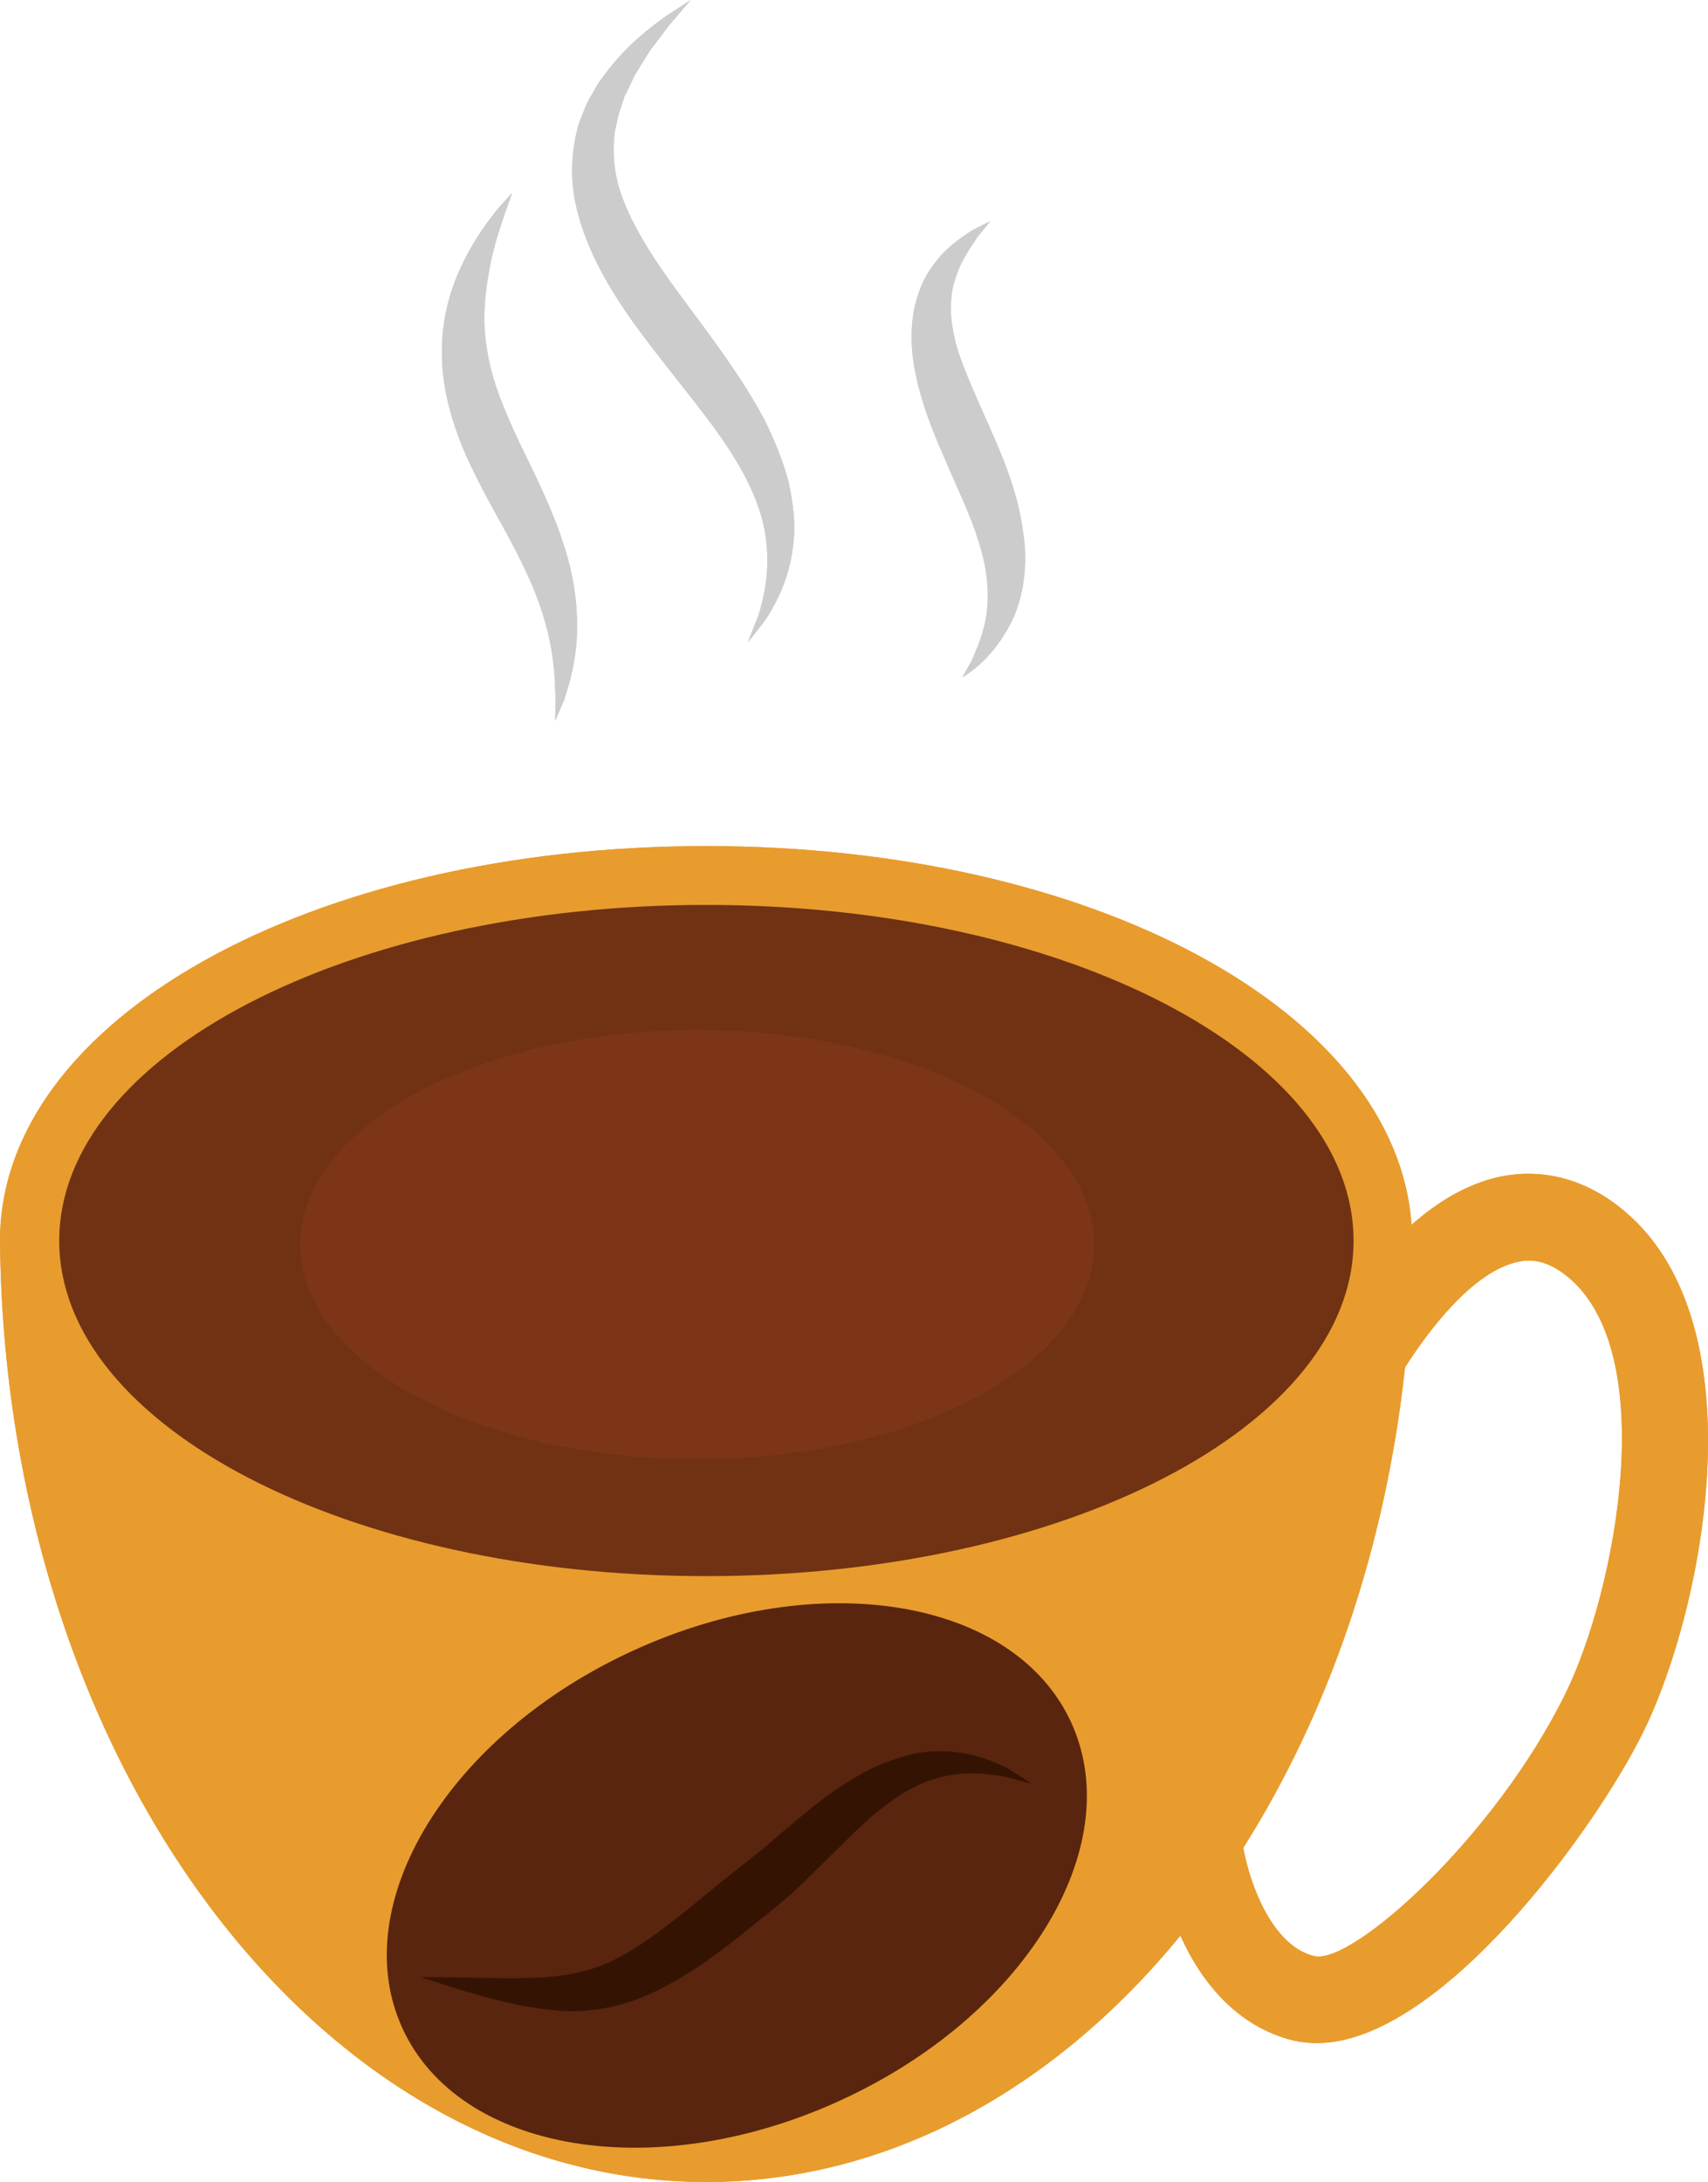
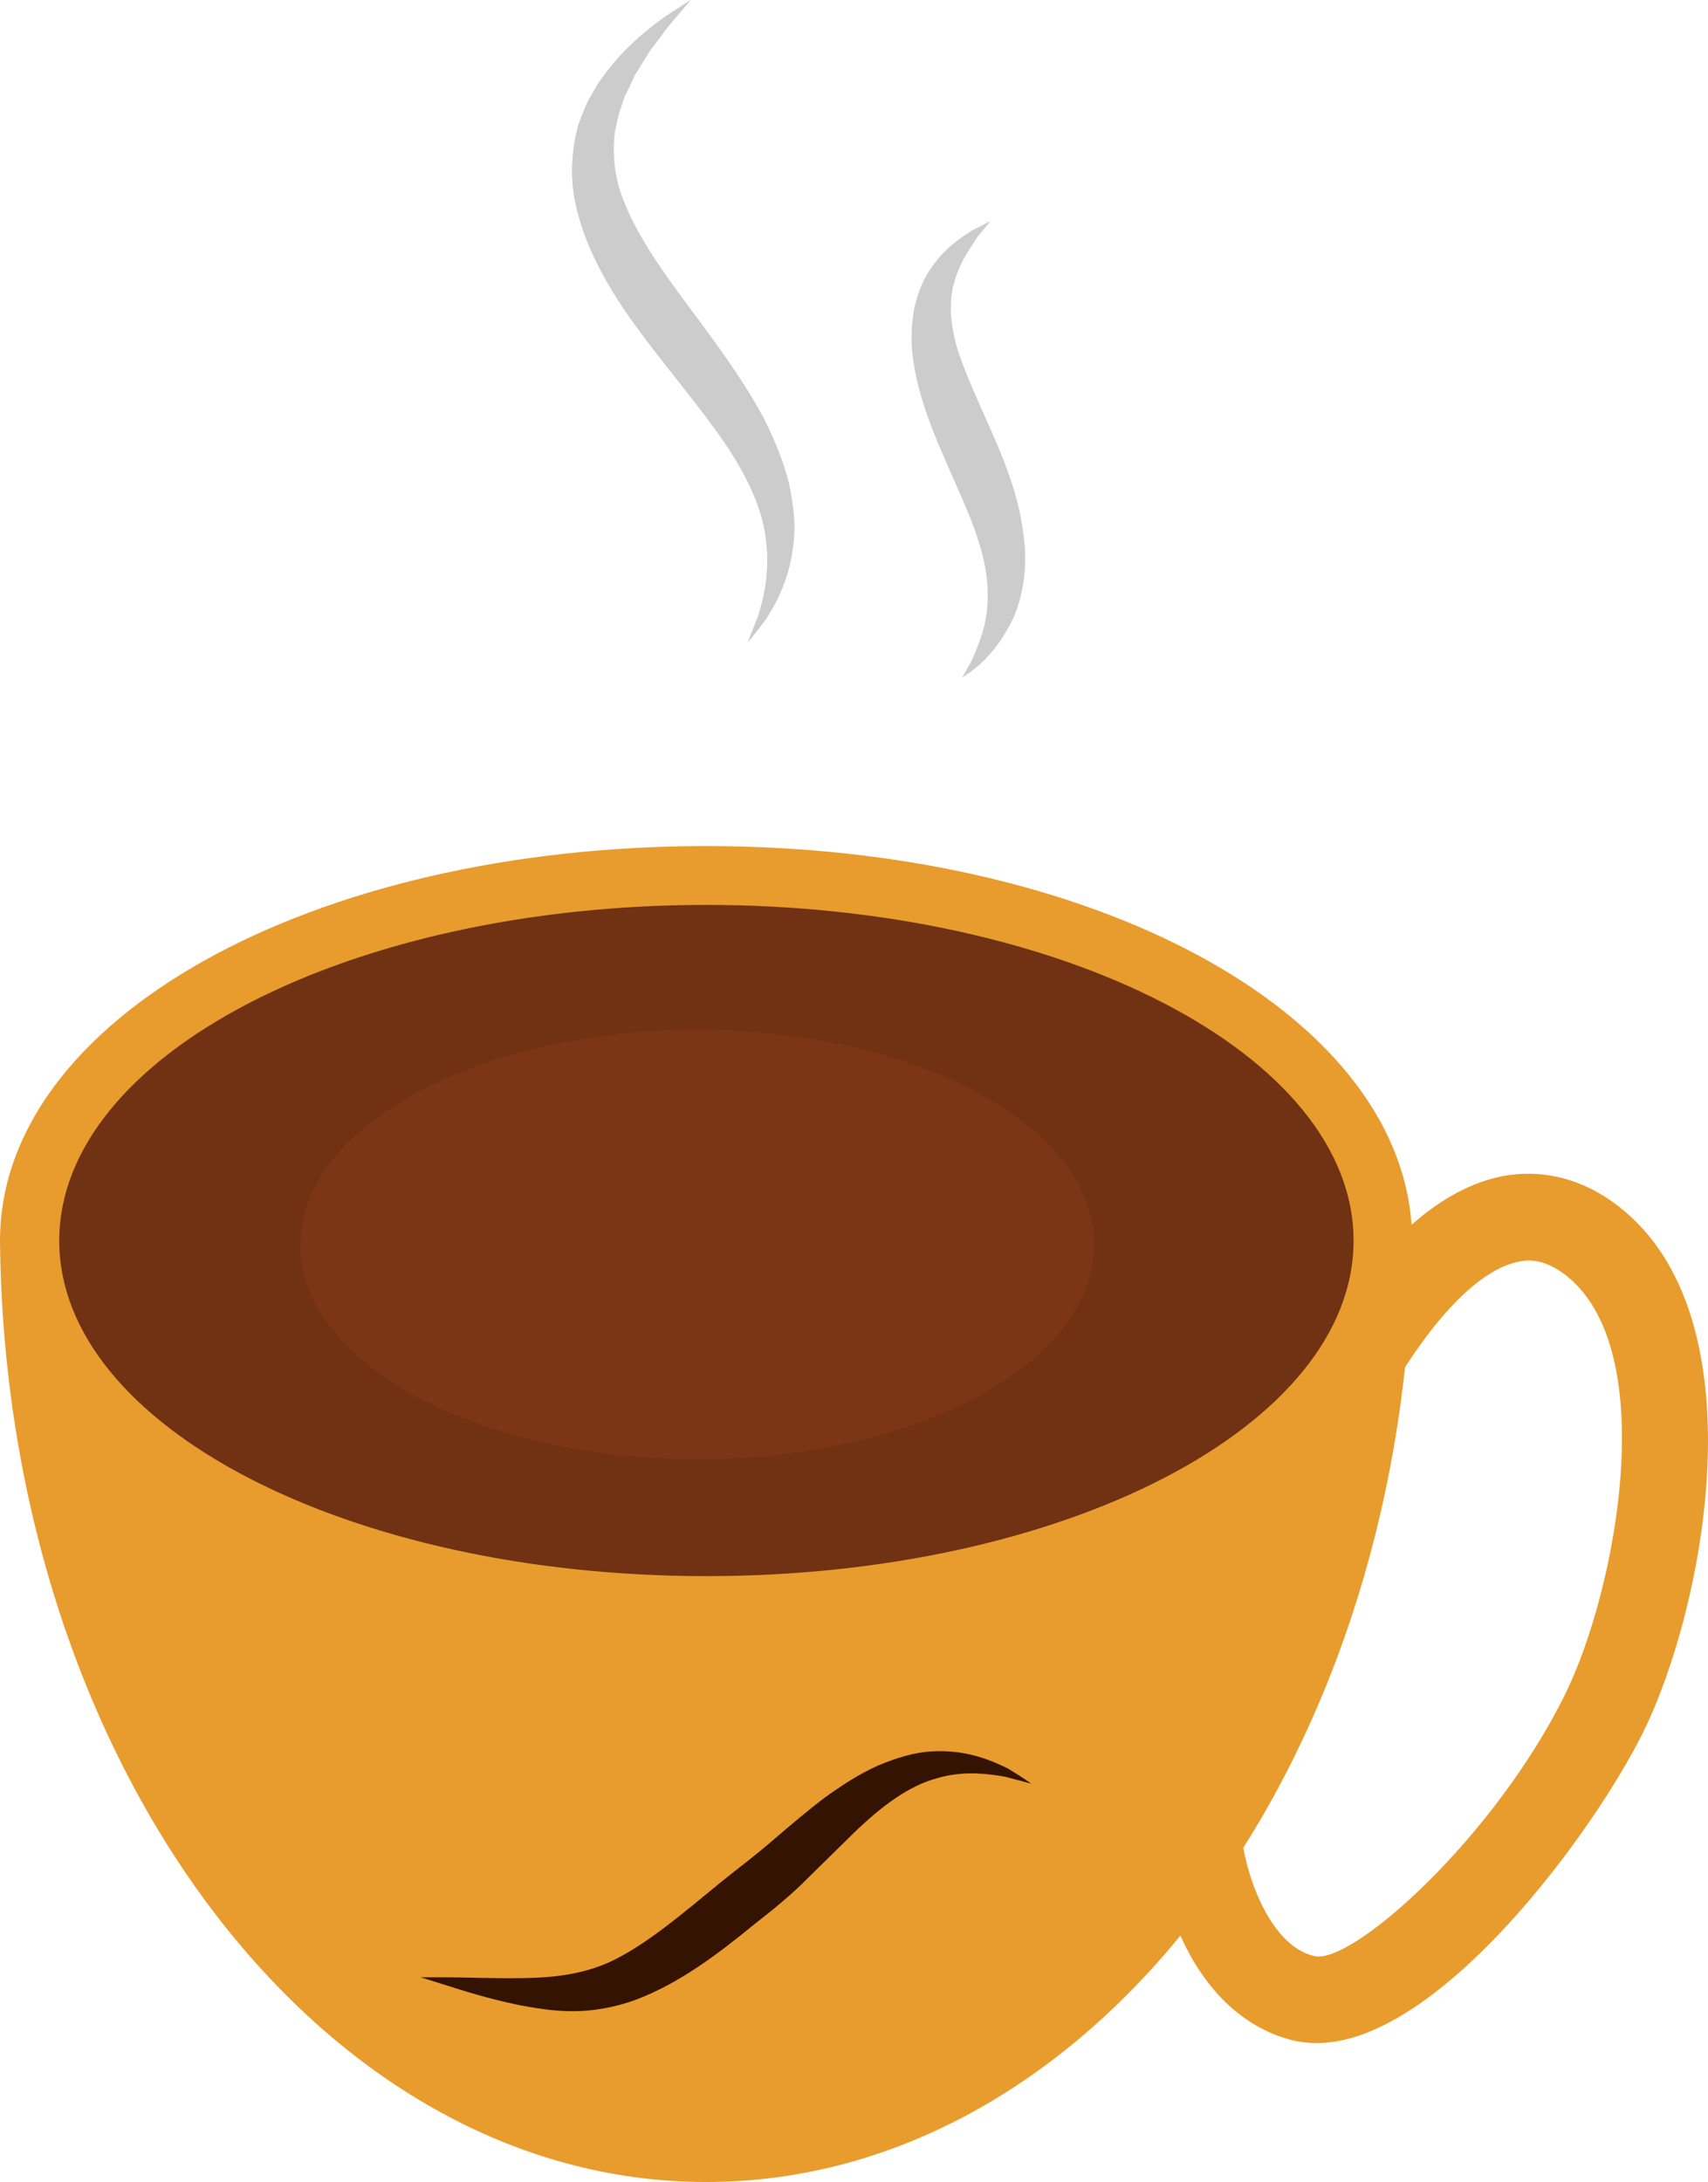
<svg xmlns="http://www.w3.org/2000/svg" id="svg40" viewBox="0 0 4181.769 5341" style="clip-rule:evenodd;fill-rule:evenodd;image-rendering:optimizeQuality;shape-rendering:geometricPrecision;text-rendering:geometricPrecision" version="1.1" height="53.41mm" width="41.818mm" xml:space="preserve">
  <defs id="defs4">
    <style id="style2" type="text/css">
   
    .fil8 {fill:#351302;fill-rule:nonzero}
    .fil4 {fill:#59180E;fill-rule:nonzero}
    .fil7 {fill:#59250E;fill-rule:nonzero}
    .fil5 {fill:#703213;fill-rule:nonzero}
    .fil6 {fill:#7C3516;fill-rule:nonzero}
    .fil0 {fill:#843523;fill-rule:nonzero}
    .fil1 {fill:#96442D;fill-rule:nonzero}
    .fil3 {fill:#CCCCCC;fill-rule:nonzero}
    .fil2 {fill:#E89C2D;fill-rule:nonzero}
   
  </style>
  </defs>
  <g transform="translate(-8447,-11902)" id="Vrstva_x0020_1">
    <polygon style="fill:#843523;fill-rule:nonzero" id="polygon7" points="8646,14601 8892,14370 9899,14038 10861,14136 11654,14510 11818,15053 11536,15608 10108,15886 9090,15886 8500,14962 " class="fil0" />
    <path style="fill:#96442d;fill-rule:nonzero" id="path9" d="m 11126,14949 c 0,290 -435,525 -972,525 -537,0 -972,-235 -972,-525 0,-291 435,-526 972,-526 537,0 972,235 972,526 z" class="fil1" />
-     <path style="fill:#e89c2d;fill-rule:nonzero" id="path11" d="m 12280,16047 c -172,351 -522,665 -615,643 -100,-23 -157,-170 -174,-265 207,-327 348,-731 396,-1176 58,-91 166,-234 275,-258 25,-6 65,-9 118,32 236,183 124,772 0,1024 z m -2104,-287 c -875,0 -1584,-367 -1584,-821 0,-454 709,-822 1584,-822 876,0 1585,368 1585,822 0,454 -709,821 -1585,821 z m 2234,-905 c -90,-70 -192,-94 -294,-72 -80,18 -152,63 -213,117 -37,-523 -781,-927 -1727,-927 -969,0 -1729,424 -1729,966 12,1275 781,2304 1729,2304 447,0 854,-228 1161,-603 52,116 141,224 278,257 19,4 37,6 56,6 302,0 683,-524 800,-763 149,-303 289,-1014 -61,-1285 z" class="fil2" />
-     <path style="fill:#cccccc;fill-rule:nonzero" id="path13" d="m 9701,12374 c 0,0 -6,18 -18,51 -11,33 -28,80 -38,138 -11,58 -18,127 -5,198 11,72 42,147 81,229 40,82 81,165 107,248 27,82 35,163 31,228 -4,66 -20,116 -31,150 -14,33 -22,51 -22,51 0,0 1,-20 1,-55 -1,-34 -2,-84 -14,-141 -12,-58 -34,-123 -69,-192 -33,-70 -80,-144 -122,-232 -42,-87 -73,-185 -73,-277 -2,-91 24,-170 53,-228 29,-59 61,-100 83,-128 23,-26 36,-40 36,-40 z" class="fil3" />
+     <path style="fill:#cccccc;fill-rule:nonzero" id="path13" d="m 9701,12374 z" class="fil3" />
    <path style="fill:#cccccc;fill-rule:nonzero" id="path15" d="m 10138,11902 c 0,0 -16,19 -46,54 -15,17 -30,40 -50,65 -9,12 -17,28 -27,42 -4,8 -9,15 -14,23 -4,9 -8,17 -12,26 -4,8 -8,17 -13,26 -3,9 -6,19 -9,28 -8,19 -10,40 -15,60 -5,42 -3,85 9,130 26,90 87,182 159,279 73,98 146,195 199,295 25,51 46,102 59,153 11,51 17,100 12,144 -8,89 -43,152 -68,191 -28,37 -44,56 -44,56 0,0 9,-23 26,-66 13,-42 28,-106 19,-180 -7,-75 -44,-157 -101,-241 -57,-84 -133,-172 -208,-273 -75,-101 -142,-214 -162,-336 -9,-61 -3,-121 12,-173 10,-25 18,-50 31,-70 6,-11 12,-21 18,-31 7,-9 13,-18 20,-27 53,-69 108,-109 145,-136 39,-25 60,-39 60,-39 z" class="fil3" />
-     <path style="fill:#cccccc;fill-rule:nonzero" id="path17" d="m 10872,12443 c 0,0 -11,14 -31,38 -17,26 -44,62 -57,110 -8,23 -9,50 -9,77 2,28 7,57 16,88 20,63 53,132 87,210 34,77 64,158 74,239 13,80 0,158 -26,214 -55,112 -127,140 -124,143 0,0 9,-16 24,-43 12,-28 31,-69 37,-119 6,-51 1,-108 -20,-172 -19,-64 -53,-132 -86,-210 -34,-77 -64,-158 -75,-240 -5,-41 -4,-81 3,-119 8,-37 21,-71 39,-97 35,-53 77,-79 103,-96 29,-15 45,-23 45,-23 z" class="fil3" />
-     <path style="fill:#843523;fill-rule:nonzero" id="path19" d="m 10475,17015 c -417,190 -859,116 -987,-165 -128,-281 106,-663 523,-853 417,-190 859,-116 987,164 128,281 -106,663 -523,854 z" class="fil0" />
    <path style="fill:#59180e;fill-rule:nonzero" id="path21" d="m 9529,16735 c 0,0 22,0 62,0 40,0 98,2 167,0 69,-1 145,-9 216,-47 72,-39 146,-103 230,-171 42,-34 80,-63 118,-96 38,-32 76,-64 115,-93 40,-28 80,-54 122,-73 42,-18 84,-30 124,-31 79,-5 137,22 172,40 35,22 52,35 52,35 0,0 -21,-5 -59,-15 -38,-7 -94,-14 -154,5 -61,17 -121,63 -185,125 -32,32 -66,66 -102,101 -36,36 -80,72 -121,105 -82,67 -169,133 -267,170 -50,18 -101,26 -146,25 -46,1 -86,-7 -122,-14 -71,-15 -125,-34 -163,-46 -38,-12 -59,-20 -59,-20 z" class="fil4" />
    <polygon style="fill:#703213;fill-rule:nonzero" id="polygon23" points="8646,14601 8892,14370 9899,14038 10861,14136 11654,14510 11818,15053 11536,15608 10108,15886 9090,15886 8500,14962 " class="fil5" />
    <path style="fill:#7c3516;fill-rule:nonzero" id="path25" d="m 11126,14949 c 0,290 -435,525 -972,525 -537,0 -972,-235 -972,-525 0,-291 435,-526 972,-526 537,0 972,235 972,526 z" class="fil6" />
    <path style="fill:#e89c2d;fill-rule:nonzero" id="path27" d="m 12280,16047 c -172,351 -522,665 -615,643 -100,-23 -157,-170 -174,-265 207,-327 348,-731 396,-1176 58,-91 166,-234 275,-258 25,-6 65,-9 118,32 236,183 124,772 0,1024 z m -2104,-287 c -875,0 -1584,-367 -1584,-821 0,-454 709,-822 1584,-822 876,0 1585,368 1585,822 0,454 -709,821 -1585,821 z m 2234,-905 c -90,-70 -192,-94 -294,-72 -80,18 -152,63 -213,117 -37,-523 -781,-927 -1727,-927 -969,0 -1729,424 -1729,966 12,1275 781,2304 1729,2304 447,0 854,-228 1161,-603 52,116 141,224 278,257 19,4 37,6 56,6 302,0 683,-524 800,-763 149,-303 289,-1014 -61,-1285 z" class="fil2" />
-     <path style="fill:#cccccc;fill-rule:nonzero" id="path29" d="m 9701,12374 c 0,0 -6,18 -18,51 -11,33 -28,80 -38,138 -11,58 -18,127 -5,198 11,72 42,147 81,229 40,82 81,165 107,248 27,82 35,163 31,228 -4,66 -20,116 -31,150 -14,33 -22,51 -22,51 0,0 1,-20 1,-55 -1,-34 -2,-84 -14,-141 -12,-58 -34,-123 -69,-192 -33,-70 -80,-144 -122,-232 -42,-87 -73,-185 -73,-277 -2,-91 24,-170 53,-228 29,-59 61,-100 83,-128 23,-26 36,-40 36,-40 z" class="fil3" />
    <path style="fill:#cccccc;fill-rule:nonzero" id="path31" d="m 10138,11902 c 0,0 -16,19 -46,54 -15,17 -30,40 -50,65 -9,12 -17,28 -27,42 -4,8 -9,15 -14,23 -4,9 -8,17 -12,26 -4,8 -8,17 -13,26 -3,9 -6,19 -9,28 -8,19 -10,40 -15,60 -5,42 -3,85 9,130 26,90 87,182 159,279 73,98 146,195 199,295 25,51 46,102 59,153 11,51 17,100 12,144 -8,89 -43,152 -68,191 -28,37 -44,56 -44,56 0,0 9,-23 26,-66 13,-42 28,-106 19,-180 -7,-75 -44,-157 -101,-241 -57,-84 -133,-172 -208,-273 -75,-101 -142,-214 -162,-336 -9,-61 -3,-121 12,-173 10,-25 18,-50 31,-70 6,-11 12,-21 18,-31 7,-9 13,-18 20,-27 53,-69 108,-109 145,-136 39,-25 60,-39 60,-39 z" class="fil3" />
    <path style="fill:#cccccc;fill-rule:nonzero" id="path33" d="m 10872,12443 c 0,0 -11,14 -31,38 -17,26 -44,62 -57,110 -8,23 -9,50 -9,77 2,28 7,57 16,88 20,63 53,132 87,210 34,77 64,158 74,239 13,80 0,158 -26,214 -55,112 -127,140 -124,143 0,0 9,-16 24,-43 12,-28 31,-69 37,-119 6,-51 1,-108 -20,-172 -19,-64 -53,-132 -86,-210 -34,-77 -64,-158 -75,-240 -5,-41 -4,-81 3,-119 8,-37 21,-71 39,-97 35,-53 77,-79 103,-96 29,-15 45,-23 45,-23 z" class="fil3" />
-     <path style="fill:#59250e;fill-rule:nonzero" id="path35" d="m 10503,17044 c -452,207 -932,127 -1071,-178 -139,-304 115,-719 568,-925 452,-206 931,-127 1070,178 139,305 -115,719 -567,925 z" class="fil7" />
    <path style="fill:#351302;fill-rule:nonzero" id="path37" d="m 9477,16742 c 0,0 24,0 67,0 43,0 105,3 180,2 75,-1 159,-8 237,-50 80,-42 161,-111 251,-185 46,-37 88,-68 129,-104 41,-35 82,-70 124,-102 43,-31 86,-59 131,-79 45,-19 90,-33 133,-35 85,-5 147,23 186,42 38,23 57,37 57,37 0,0 -23,-6 -64,-17 -41,-7 -102,-16 -168,4 -67,18 -134,67 -203,134 -36,35 -73,72 -111,109 -39,40 -87,79 -132,114 -89,73 -183,144 -288,184 -53,20 -108,29 -157,29 -49,0 -92,-8 -131,-15 -77,-16 -136,-35 -177,-48 -41,-13 -64,-20 -64,-20 z" class="fil8" />
  </g>
</svg>